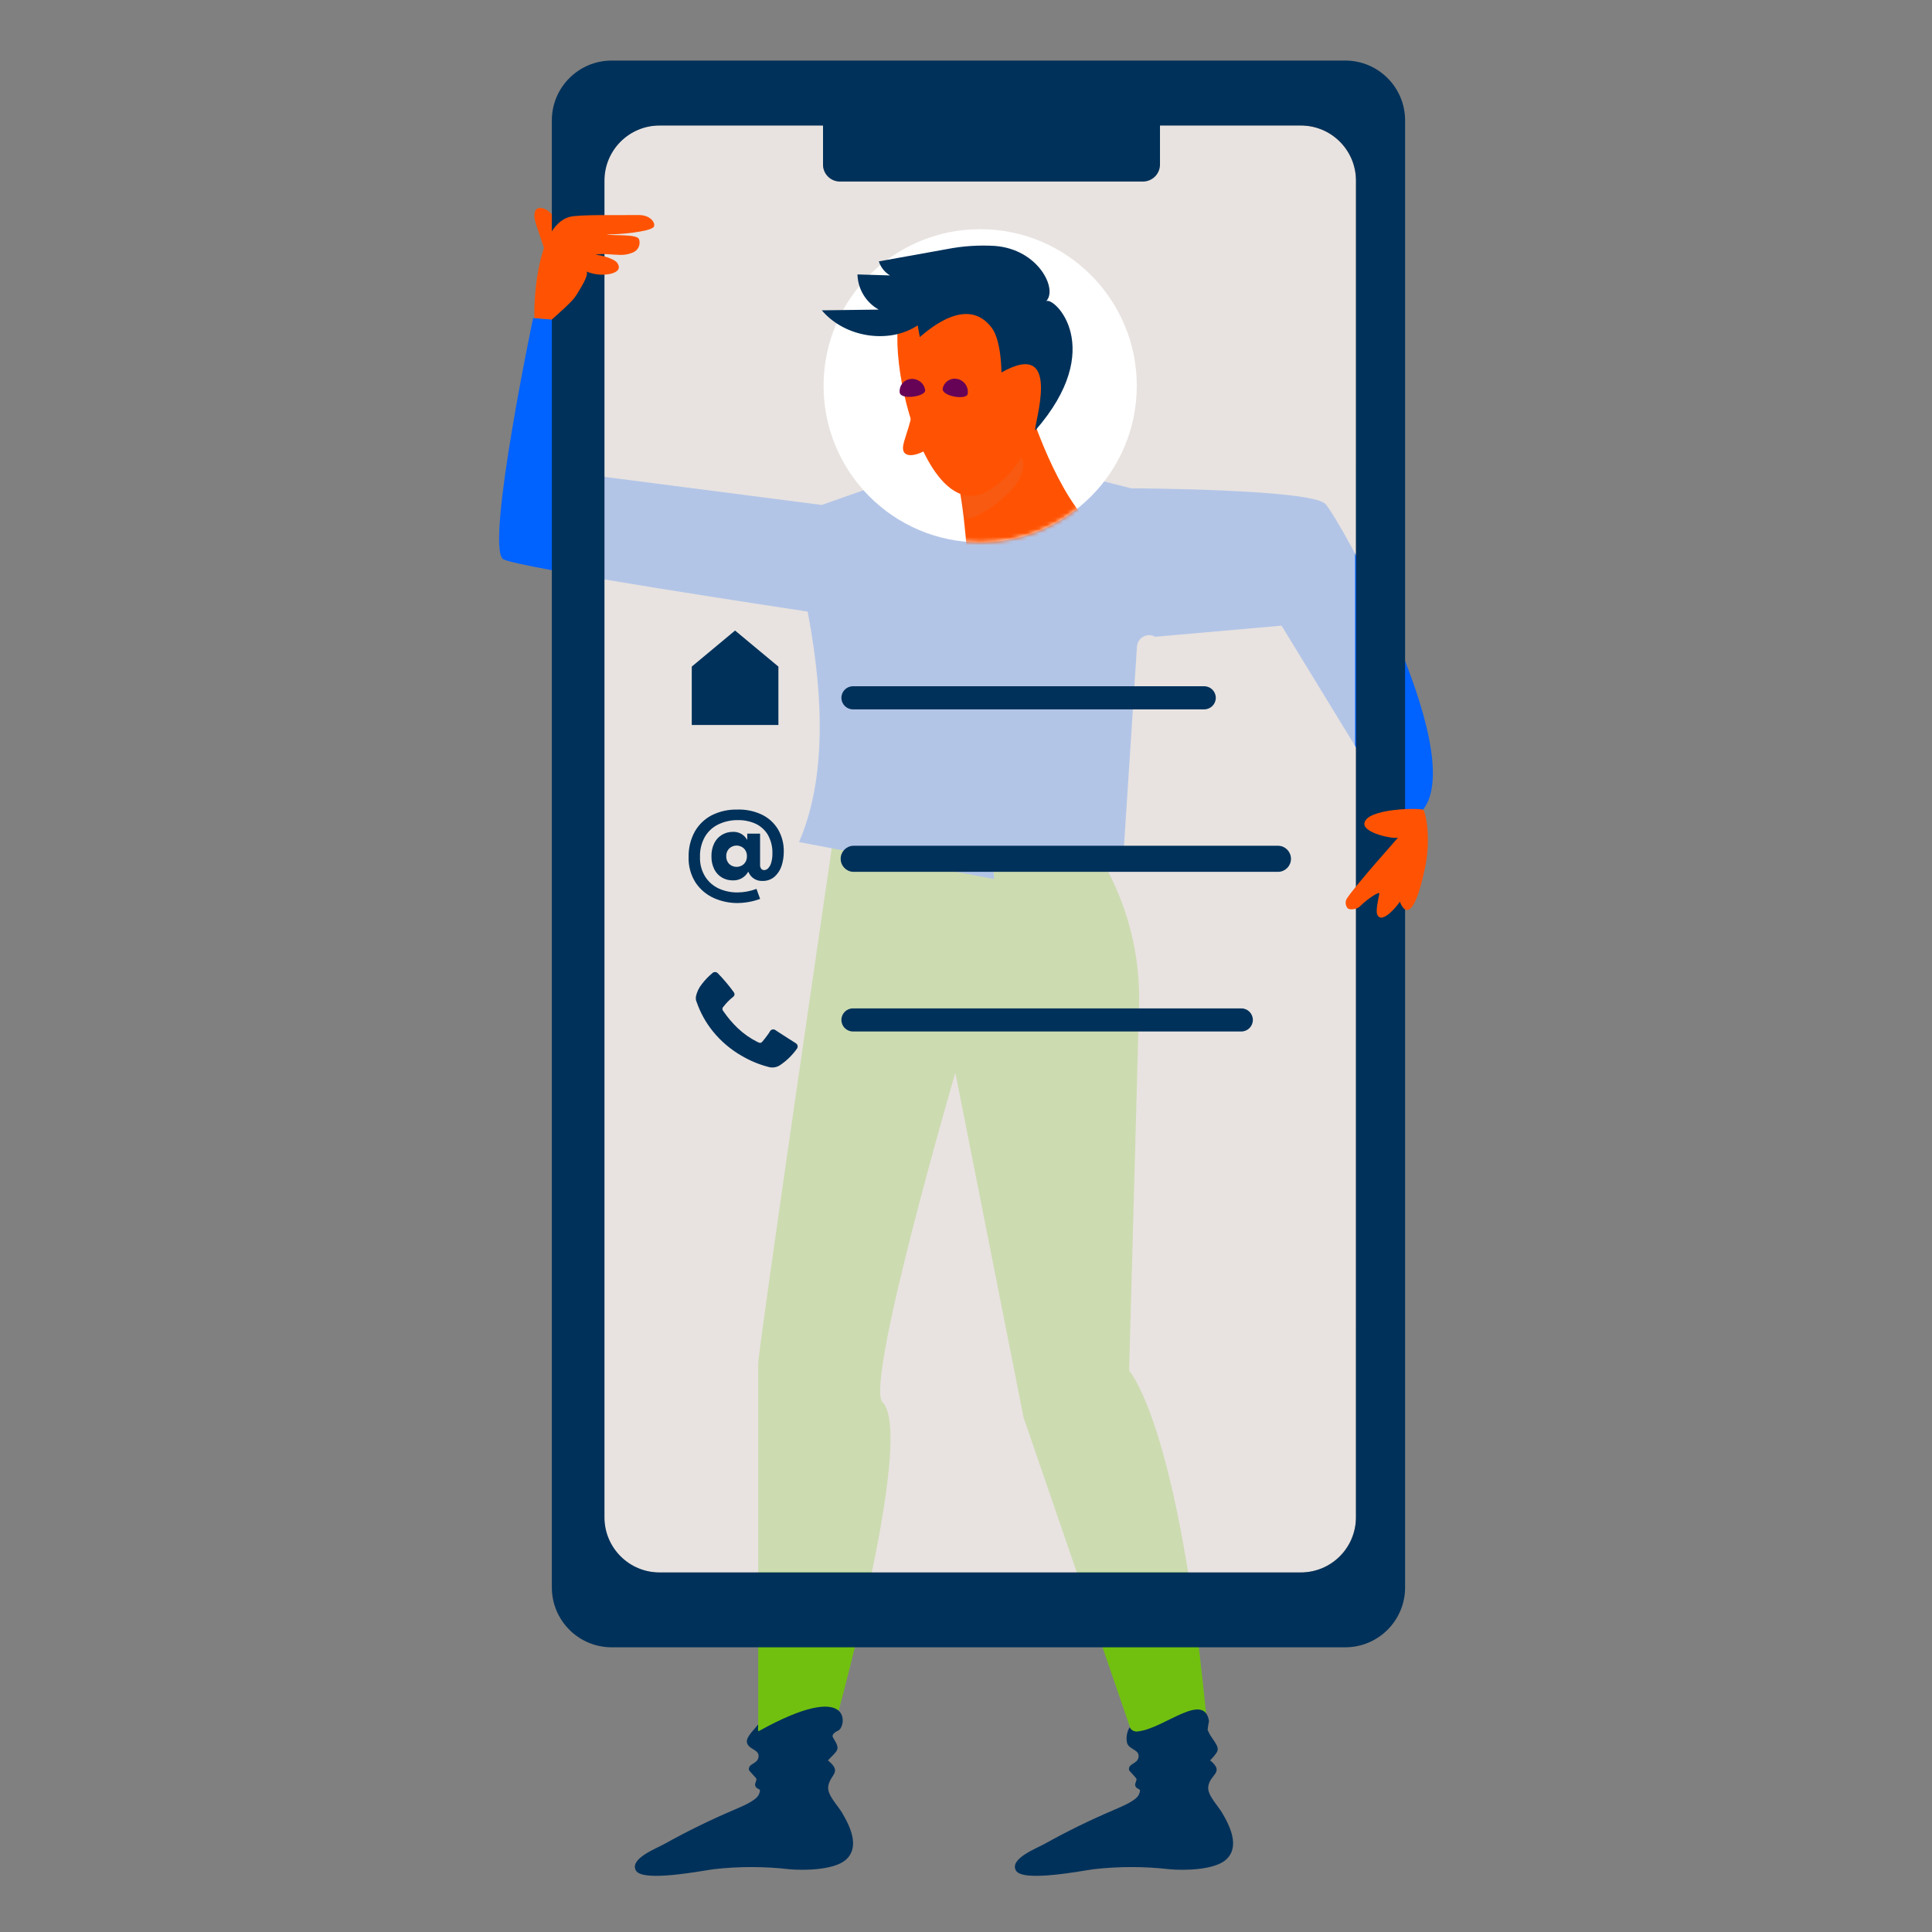
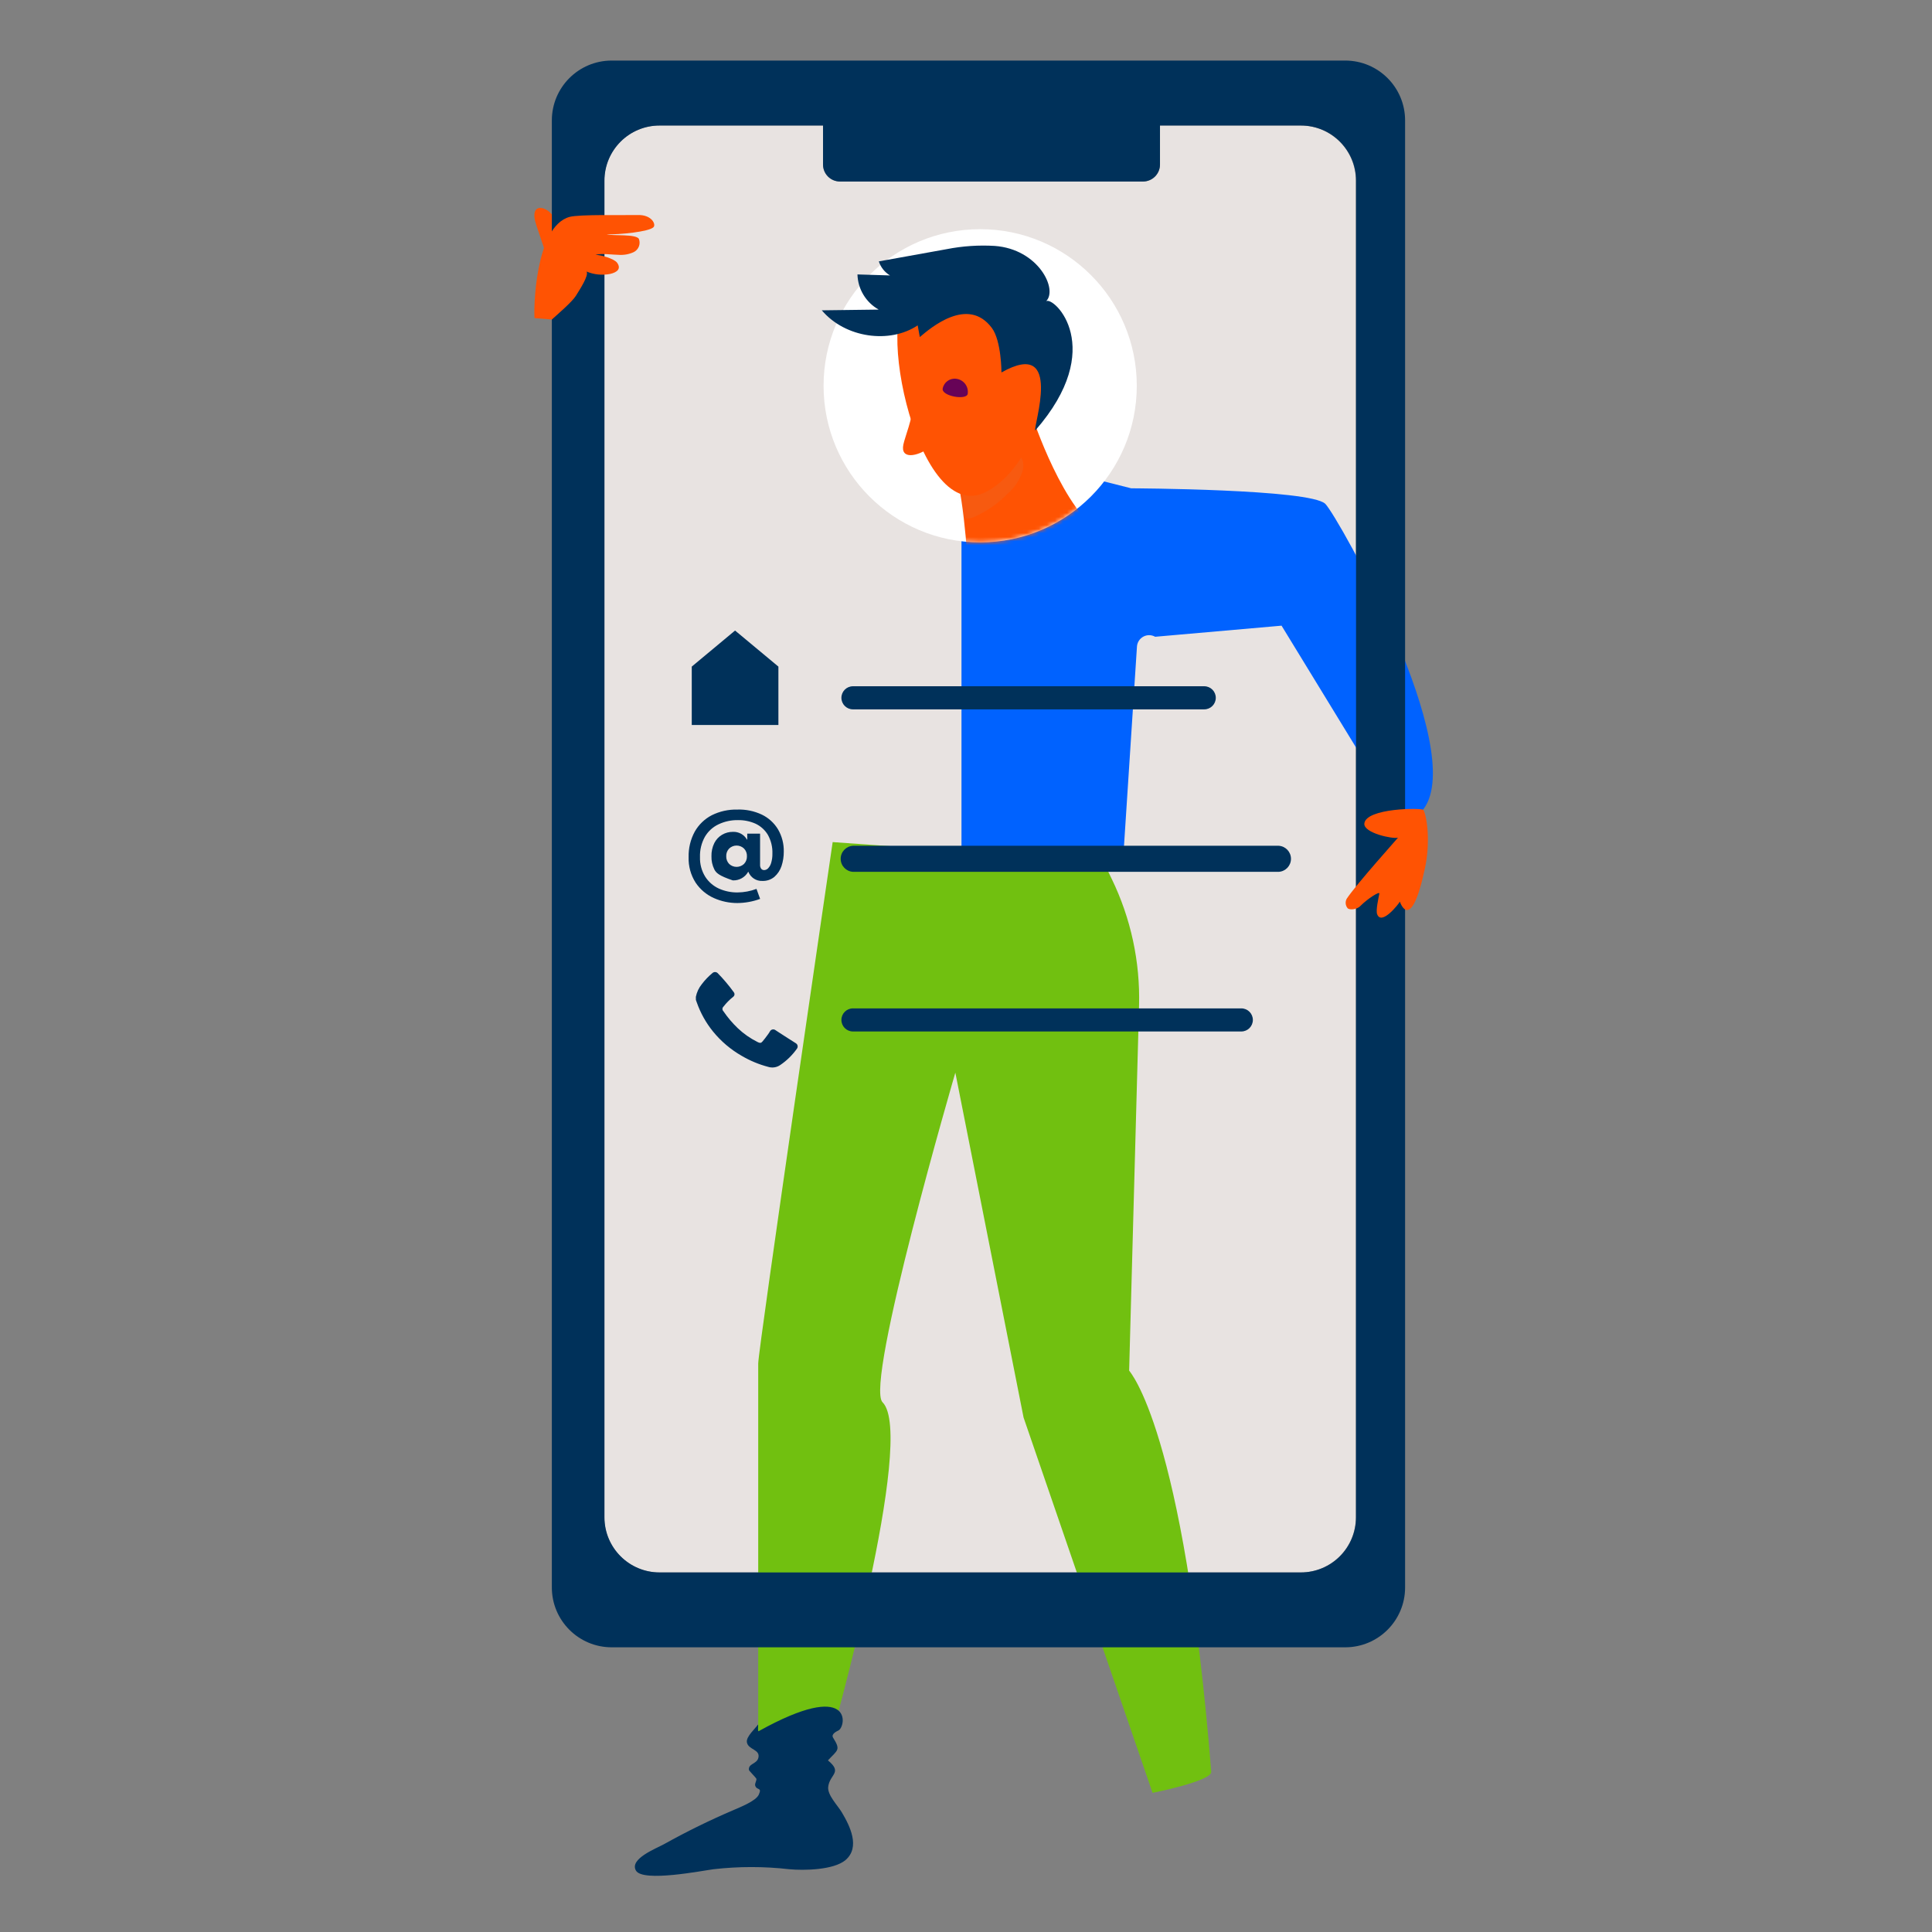
<svg xmlns="http://www.w3.org/2000/svg" xmlns:xlink="http://www.w3.org/1999/xlink" width="480px" height="480px" viewBox="0 0 480 480" version="1.1">
  <rect x="0" y="0" width="480" height="480" fill="#808080" stroke="none" />
  <title>illu/alg/Gegevens-wijzigen</title>
  <defs>
    <circle id="path-1" cx="38.908" cy="38.908" r="38.908" />
    <path d="M20.499,0 C20.499,0 28.409,24.206 38.342,29.28 C48.987,34.715 4.203,41.304 4.531,37.122 C4.531,37.122 3.209,14.126 0.259,11.922 C-2.69,9.719 20.499,0 20.499,0 Z" id="path-3" />
  </defs>
  <g id="illu/alg/Gegevens-wijzigen" stroke="none" stroke-width="1" fill="none" fill-rule="evenodd">
    <rect id="bounding-box" x="0" y="0" width="480" height="480" />
    <g id="Group" transform="translate(124.003, 15.047)">
      <path d="M9.225,40.84 L11.124,46.491 C12.525,50.672 15.271,42.66 13.757,39.281 C12.356,36.128 7.191,34.783 9.225,40.84 Z" id="Path" fill="#FF5303" fill-rule="nonzero" />
      <polygon id="Path" fill="#0062FF" fill-rule="nonzero" points="110.411 99.83 125.565 103.457 157.625 122.035 142.471 194.89 139.555 203.049 88.262 201.885 88.262 121.459 97.596 110.17" />
      <path d="M199.222,16.137 L164.191,16.137 L164.191,25.822 C164.191,28.156 162.298,30.048 159.964,30.048 L84.702,30.048 C83.58,30.051 82.503,29.607 81.71,28.814 C80.917,28.02 80.473,26.944 80.476,25.822 L80.476,16.137 L39.827,16.137 C32.267,16.137 26.137,22.262 26.131,29.822 L26.131,361.936 C26.137,369.496 32.267,375.621 39.827,375.621 L199.166,375.621 C206.724,375.621 212.851,369.494 212.851,361.936 L212.851,29.822 C212.851,22.286 206.758,16.168 199.222,16.137 Z" id="Path" fill="#E8E3E1" fill-rule="nonzero" />
      <g transform="translate(88.748, 238.319)" fill-rule="nonzero" id="Rectangle">
        <rect fill="#A59994" opacity="0.57" x="0" y="0" width="6.6" height="6.6" rx="2.92" />
        <rect fill="#FFFFFF" x="19.516" y="0" width="6.6" height="6.6" rx="2.92" />
        <rect fill="#A59994" opacity="0.57" x="39.032" y="0" width="6.6" height="6.6" rx="2.92" />
      </g>
      <path d="M82.871,194.167 C82.871,194.167 64.372,320.203 64.372,323.717 L64.372,416.97 L82.453,416.97 C82.453,416.97 103.71,341.776 95.268,333.345 C90.748,328.825 113.349,251.45 113.349,251.45 L130.3,337.131 L162.349,430.384 C162.349,430.384 177.107,427.457 176.926,425.14 C170.078,339.753 156.585,325.695 156.529,325.469 L158.992,234.781 C159.284,223.906 156.959,213.12 152.212,203.332 L150.11,198.992 L82.871,194.167 Z" id="Path" fill="#71C010" fill-rule="nonzero" />
-       <path d="M8.446,63.973 L17.769,64.707 L22.989,103.016 L80.148,110.407 L101.156,103.016 L115.078,115.04 L122.988,203.343 L74.509,194.167 C80.668,179.951 81.188,160.695 76.656,136.896 C76.656,136.896 2.942,125.855 0.885,123.787 C-3.251,119.696 8.446,63.973 8.446,63.973 Z" id="Path" fill="#0062FF" fill-rule="nonzero" />
      <path d="M114.875,117.379 L114.875,197.15 L155.014,198.766 L158.472,145.586 C158.542,144.545 159.142,143.614 160.06,143.12 C160.979,142.627 162.087,142.64 162.993,143.156 L194.397,140.399 L220.513,183.115 C220.308,183.699 220.351,184.342 220.633,184.893 C220.915,185.444 221.411,185.855 222.004,186.031 L226.796,187.534 C228.05,187.929 228.92,186.98 229.7,185.918 C240.73,171.046 208.579,113.526 205.268,110.136 C201.573,106.44 157.037,106.271 157.037,106.271 L131.396,99.796 L114.875,117.379 Z" id="Path" fill="#0062FF" fill-rule="nonzero" />
      <path d="M64.44,415.083 C64.191,414.868 64.44,413.67 64.327,413.399 C63.728,414.348 61.321,416.393 61.558,417.806 C61.864,419.716 64.949,419.524 64.406,421.693 C64.033,423.242 61.864,423.083 62.067,424.688 C62.067,424.869 63.672,426.462 63.886,426.824 C64.101,427.186 63.48,428.022 63.615,428.542 C63.988,429.886 65.378,428.858 64.53,430.802 C63.807,432.452 59.683,434.011 58.168,434.689 C52.342,437.178 46.65,439.969 41.116,443.052 C39.127,444.182 32.29,446.736 33.996,449.696 C35.703,452.657 50.608,449.696 53.275,449.357 C59.523,448.64 65.832,448.64 72.079,449.357 C75.842,449.708 83.109,449.549 86.047,447.097 C89.787,443.91 87.177,438.633 85.154,435.243 C84.103,433.469 81.515,430.915 81.764,428.881 C82.126,425.728 85.437,425.389 81.696,422.315 C84.137,419.682 84.928,419.795 82.973,416.665 C82.397,415.738 84.001,415.037 84.329,414.868 C86.295,413.806 87.979,401.996 64.44,415.083 Z" id="Path" fill="#00315A" fill-rule="nonzero" />
-       <path d="M158.913,415.083 C158.02,415.324 157.078,414.91 156.653,414.088 C155.982,415.203 155.741,416.525 155.975,417.806 C156.291,419.716 159.365,419.524 158.823,421.693 C158.45,423.242 156.28,423.083 156.495,424.688 C156.495,424.869 158.088,426.462 158.314,426.824 C158.54,427.186 157.896,428.022 158.032,428.542 C158.405,429.886 159.795,428.858 158.958,430.802 C158.224,432.452 154.099,434.011 152.596,434.689 C146.765,437.176 141.07,439.967 135.532,443.052 C133.543,444.182 126.706,446.736 128.413,449.696 C130.119,452.657 145.025,449.696 147.692,449.357 C153.943,448.64 160.256,448.64 166.507,449.357 C170.259,449.708 177.525,449.549 180.463,447.097 C184.204,443.91 181.593,438.633 179.571,435.243 C178.52,433.469 175.932,430.915 176.18,428.881 C176.542,425.728 180.396,425.389 176.655,422.315 C179.096,419.682 179.096,419.58 177.017,416.563 C176.617,415.994 176.287,415.379 176.034,414.732 C176.096,414.006 176.209,413.284 176.373,412.574 C175.186,405.082 165.241,414.337 158.913,415.083 Z" id="Path" fill="#00315A" fill-rule="nonzero" />
-       <path d="M198.974,16.137 L163.885,16.137 L163.885,25.822 C163.885,28.156 161.993,30.048 159.659,30.048 L84.397,30.048 C83.275,30.051 82.198,29.607 81.405,28.814 C80.612,28.02 80.167,26.944 80.171,25.822 L80.171,16.137 L39.579,16.137 C32.019,16.137 25.889,22.262 25.882,29.822 L25.882,361.936 C25.889,369.496 32.019,375.621 39.579,375.621 L198.974,375.621 C202.603,375.621 206.084,374.179 208.651,371.613 C211.217,369.046 212.659,365.565 212.659,361.936 L212.659,29.822 C212.659,26.193 211.217,22.712 208.651,20.146 C206.084,17.579 202.603,16.137 198.974,16.137 Z" id="Path" fill="#E8E3E1" fill-rule="nonzero" opacity="0.77" />
      <path d="M210.218,0 L27.973,0 C19.76,0 13.101,6.658 13.101,14.872 L13.101,379.361 C13.108,387.57 19.764,394.222 27.973,394.222 L210.218,394.222 C218.427,394.222 225.083,387.57 225.089,379.361 L225.089,14.872 C225.089,6.658 218.431,0 210.218,0 Z M212.896,361.936 C212.896,365.565 211.454,369.046 208.888,371.613 C206.321,374.179 202.841,375.621 199.211,375.621 L39.873,375.621 C32.313,375.621 26.182,369.496 26.176,361.936 L26.176,29.822 C26.182,22.262 32.313,16.137 39.873,16.137 L80.476,16.137 L80.476,25.822 C80.473,26.944 80.917,28.02 81.71,28.814 C82.503,29.607 83.58,30.051 84.702,30.048 L159.964,30.048 C162.298,30.048 164.191,28.156 164.191,25.822 L164.191,16.137 L199.222,16.137 C206.78,16.137 212.907,22.264 212.907,29.822 L212.896,361.936 Z" id="Shape" fill="#00315A" fill-rule="nonzero" />
      <g transform="translate(80.611, 41.891)">
        <circle id="Oval" fill="#FFFFFF" fill-rule="nonzero" cx="38.908" cy="38.908" r="38.908" />
        <g id="Clipped">
          <mask id="mask-2" fill="white">
            <use xlink:href="#path-1" />
          </mask>
          <g id="Oval" />
          <g id="Group" mask="url(#mask-2)">
            <g transform="translate(18.328, 12.625)">
              <g id="Group" stroke-width="1" fill="none" fill-rule="evenodd" transform="translate(13.009, 33.889)">
                <path d="M20.499,0 C20.499,0 28.409,24.206 38.342,29.28 C48.987,34.715 4.203,41.304 4.531,37.122 C4.531,37.122 3.209,14.126 0.259,11.922 C-2.69,9.719 20.499,0 20.499,0 Z" id="Path" fill="#FF5303" fill-rule="nonzero" />
                <g id="Clipped">
                  <mask id="mask-4" fill="white">
                    <use xlink:href="#path-3" />
                  </mask>
                  <g id="Path" />
                  <path d="M2.531,24.873 C3.752,25.533 5.228,25.512 6.429,24.816 C9.389,23.471 12.072,21.586 14.34,19.256 C16.091,17.756 17.394,15.8 18.103,13.606 C18.313,12.871 18.352,12.098 18.216,11.346 C18.091,10.606 17.686,9.943 17.086,9.493 C15.956,8.769 14.521,9.289 13.357,9.865 C10.47,11.26 7.782,13.035 5.367,15.143 C3.672,16.657 2.158,18.104 1.638,20.465 C1.288,22.036 1.084,23.833 2.531,24.873 Z" id="Path" fill="#A59994" fill-rule="nonzero" opacity="0.3" style="mix-blend-mode: multiply;" mask="url(#mask-4)" />
                </g>
              </g>
              <path d="M5.053,4.507 C-6.982,1.185 4.013,61.813 21.936,52.693 C32.242,47.449 37.824,31.097 37.259,21.402 C36.604,9.751 19.371,-8.545 5.053,4.507 Z" id="Path" fill="#FF5303" fill-rule="nonzero" />
              <path d="M11.268,26.961 C10.906,28.86 17.201,29.956 17.483,28.295 C17.616,27.429 17.396,26.547 16.874,25.844 C16.352,25.142 15.57,24.677 14.703,24.554 C13.097,24.299 11.577,25.364 11.268,26.961 Z" id="Path" fill="#670357" fill-rule="nonzero" />
-               <path d="M0.589,27.956 C0.815,29.877 7.143,28.996 6.917,27.334 C6.779,26.468 6.3,25.694 5.586,25.184 C4.872,24.675 3.984,24.472 3.12,24.622 C1.514,24.867 0.393,26.343 0.589,27.956 Z" id="Path" fill="#670357" fill-rule="nonzero" />
              <path d="M7.934,41.697 C7.324,35.166 4.036,28.137 3.957,30.645 C3.832,34.386 1.889,38.94 1.493,40.895 C0.713,44.67 4.962,43.856 7.934,41.697 Z" id="Path" fill="#FF5303" fill-rule="nonzero" />
            </g>
          </g>
        </g>
      </g>
      <path d="M103.992,65.792 C97.088,70.414 86.036,68.968 80.171,62.052 L94.308,61.871 C91.136,60.089 89.132,56.772 89.03,53.135 L97.11,53.384 C95.795,52.594 94.811,51.353 94.341,49.892 L111.213,46.852 C115.137,46.082 119.143,45.812 123.135,46.05 C134.007,46.852 138.866,56.865 135.905,59.78 C137.86,58.537 151.161,71.386 133.204,91.908 C132.583,91.105 140.414,68.674 124.808,77.488 C124.808,77.488 124.808,69.646 122.423,66.436 C116.479,58.458 107.179,66.436 104.523,68.696 L103.992,65.792 Z" id="Path" fill="#00315A" fill-rule="nonzero" />
      <path d="M17.52,38.84 C19.972,38.173 31.363,38.456 34.527,38.377 C37.918,38.298 39.048,40.716 38.347,41.405 C37.217,42.535 29.973,43.247 26.73,43.18 C28.097,43.586 34.053,43.044 34.731,44.31 C35.21,45.568 34.658,46.984 33.454,47.587 C32.274,48.131 30.975,48.364 29.679,48.265 C28.38,48.265 25.238,47.824 23.939,48.265 C25.204,48.265 28.606,49.214 29.329,50.242 C30.38,51.734 29.329,52.616 27.589,53.011 C25.614,53.397 23.569,53.189 21.712,52.412 C22.391,53.339 19.961,57 19.057,58.469 C18.153,59.938 14.39,63.17 13.101,64.334 L8.807,63.984 C8.559,62.402 8.796,41.202 17.52,38.84 Z" id="Path" fill="#FF5303" fill-rule="nonzero" />
      <path d="M229.655,186.189 C229.372,185.624 215.303,185.669 214.964,189.579 C214.772,191.918 222.05,193.455 223.327,193.071 C223.327,193.127 212.964,204.643 210.579,208.248 C210.175,208.99 210.255,209.903 210.783,210.564 C211.133,211.061 213.043,211.028 213.981,210.033 C215.834,208.18 218.818,206.293 218.693,206.971 C218.501,208.01 217.778,211.073 218.14,212.067 C219.213,215.028 223.53,209.502 223.79,208.96 C223.79,208.96 226.513,217.277 230.028,200.62 C231.35,194.529 230.649,188.2 229.655,186.189 Z" id="Path" fill="#FF5303" fill-rule="nonzero" />
      <g transform="translate(47.077, 141.608)" fill="#00315A" fill-rule="nonzero">
        <path d="M137.319,99.615 L40.835,99.615 C39.25,99.615 37.964,98.33 37.964,96.744 C37.964,95.159 39.25,93.874 40.835,93.874 L137.319,93.874 C138.905,93.874 140.19,95.159 140.19,96.744 C140.19,98.33 138.905,99.615 137.319,99.615 L137.319,99.615 Z" id="Path" />
        <path d="M128.109,19.584 L40.835,19.584 C39.25,19.584 37.964,18.299 37.964,16.714 C37.964,15.128 39.25,13.843 40.835,13.843 L128.109,13.843 C129.695,13.843 130.98,15.128 130.98,16.714 C130.98,18.299 129.695,19.584 128.109,19.584 L128.109,19.584 Z" id="Path" />
        <path d="M146.608,59.95 L40.835,59.95 C39.121,59.848 37.783,58.429 37.783,56.712 C37.783,54.995 39.121,53.576 40.835,53.474 L146.608,53.474 C148.322,53.576 149.66,54.995 149.66,56.712 C149.66,58.429 148.322,59.848 146.608,59.95 L146.608,59.95 Z" id="Path" />
        <path d="M1.803,91.004 C2.038,89.839 2.554,88.749 3.306,87.828 C4.069,86.824 4.945,85.91 5.916,85.105 C6.281,84.762 6.85,84.762 7.216,85.105 C8.674,86.591 10.019,88.186 11.239,89.874 C11.371,90.044 11.427,90.262 11.395,90.475 C11.363,90.688 11.245,90.879 11.069,91.004 C10.169,91.723 9.357,92.546 8.651,93.456 C8.496,93.603 8.408,93.807 8.408,94.021 C8.408,94.235 8.496,94.439 8.651,94.586 C9.692,96.118 10.893,97.534 12.233,98.812 C13.674,100.174 15.307,101.317 17.081,102.203 L17.284,102.304 C17.77,102.519 18.008,102.508 18.358,102.101 C18.708,101.694 19.273,100.971 19.714,100.349 C19.897,100.105 20.063,99.848 20.211,99.581 C20.34,99.343 20.568,99.173 20.833,99.116 C21.098,99.06 21.375,99.122 21.59,99.287 L22.539,99.909 C23.918,100.79 25.274,101.683 26.653,102.542 C26.873,102.676 27.028,102.896 27.08,103.149 C27.131,103.402 27.075,103.665 26.924,103.875 C25.799,105.471 24.394,106.85 22.776,107.943 C21.903,108.55 20.798,108.721 19.782,108.407 C17.474,107.801 15.261,106.881 13.205,105.672 C10.471,104.11 8.05,102.057 6.063,99.615 C4.304,97.445 2.936,94.986 2.017,92.349 L1.814,91.772 L1.803,91.004 Z" id="Path" />
-         <path d="M18.2,45.734 C19.87,46.54 21.268,47.817 22.223,49.406 C23.197,51.082 23.69,52.994 23.647,54.932 C23.656,56.153 23.465,57.367 23.082,58.526 C22.739,59.554 22.131,60.474 21.319,61.193 C20.483,61.887 19.421,62.249 18.335,62.21 C16.811,62.281 15.41,61.371 14.855,59.95 L14.798,59.95 C14.026,61.32 12.55,62.141 10.979,62.074 C10.044,62.086 9.123,61.848 8.312,61.385 C7.49,60.899 6.824,60.19 6.391,59.339 C5.891,58.325 5.646,57.204 5.679,56.074 C5.648,54.94 5.892,53.815 6.391,52.796 C6.824,51.937 7.495,51.219 8.323,50.728 C9.139,50.253 10.068,50.007 11.013,50.016 C12.449,49.956 13.8,50.702 14.516,51.949 L14.572,51.949 L14.572,50.457 L17.759,50.457 L17.759,58.142 C17.728,58.514 17.828,58.886 18.042,59.193 C18.224,59.408 18.494,59.529 18.776,59.52 C19.145,59.506 19.494,59.348 19.748,59.08 C20.114,58.695 20.379,58.225 20.516,57.712 C20.733,56.979 20.836,56.217 20.821,55.452 C20.884,53.811 20.493,52.184 19.691,50.751 C18.967,49.542 17.896,48.577 16.618,47.982 C15.249,47.376 13.764,47.076 12.267,47.101 C10.6,47.072 8.949,47.428 7.442,48.141 C6.024,48.806 4.842,49.885 4.051,51.237 C3.195,52.775 2.773,54.517 2.831,56.277 C2.775,57.997 3.227,59.695 4.13,61.159 C4.955,62.447 6.131,63.47 7.521,64.108 C8.981,64.761 10.566,65.088 12.165,65.069 C13.772,65.054 15.363,64.756 16.866,64.187 L17.77,66.674 C15.96,67.339 14.049,67.687 12.12,67.702 C10.103,67.707 8.108,67.283 6.266,66.459 C4.431,65.635 2.864,64.312 1.746,62.639 C0.54,60.754 -0.066,58.548 0.006,56.311 C-0.052,54.097 0.474,51.906 1.531,49.96 C2.518,48.217 3.99,46.8 5.769,45.88 C7.731,44.91 9.898,44.43 12.086,44.479 C14.195,44.405 16.291,44.835 18.2,45.734 L18.2,45.734 Z M10.086,54.153 C9.586,54.664 9.32,55.359 9.351,56.074 C9.324,56.787 9.59,57.481 10.086,57.995 C11.12,58.961 12.725,58.961 13.759,57.995 C14.255,57.481 14.52,56.787 14.493,56.074 C14.524,55.359 14.258,54.664 13.759,54.153 C12.729,53.175 11.115,53.175 10.086,54.153 L10.086,54.153 Z" id="Shape" />
+         <path d="M18.2,45.734 C19.87,46.54 21.268,47.817 22.223,49.406 C23.197,51.082 23.69,52.994 23.647,54.932 C23.656,56.153 23.465,57.367 23.082,58.526 C22.739,59.554 22.131,60.474 21.319,61.193 C20.483,61.887 19.421,62.249 18.335,62.21 C16.811,62.281 15.41,61.371 14.855,59.95 L14.798,59.95 C14.026,61.32 12.55,62.141 10.979,62.074 C7.49,60.899 6.824,60.19 6.391,59.339 C5.891,58.325 5.646,57.204 5.679,56.074 C5.648,54.94 5.892,53.815 6.391,52.796 C6.824,51.937 7.495,51.219 8.323,50.728 C9.139,50.253 10.068,50.007 11.013,50.016 C12.449,49.956 13.8,50.702 14.516,51.949 L14.572,51.949 L14.572,50.457 L17.759,50.457 L17.759,58.142 C17.728,58.514 17.828,58.886 18.042,59.193 C18.224,59.408 18.494,59.529 18.776,59.52 C19.145,59.506 19.494,59.348 19.748,59.08 C20.114,58.695 20.379,58.225 20.516,57.712 C20.733,56.979 20.836,56.217 20.821,55.452 C20.884,53.811 20.493,52.184 19.691,50.751 C18.967,49.542 17.896,48.577 16.618,47.982 C15.249,47.376 13.764,47.076 12.267,47.101 C10.6,47.072 8.949,47.428 7.442,48.141 C6.024,48.806 4.842,49.885 4.051,51.237 C3.195,52.775 2.773,54.517 2.831,56.277 C2.775,57.997 3.227,59.695 4.13,61.159 C4.955,62.447 6.131,63.47 7.521,64.108 C8.981,64.761 10.566,65.088 12.165,65.069 C13.772,65.054 15.363,64.756 16.866,64.187 L17.77,66.674 C15.96,67.339 14.049,67.687 12.12,67.702 C10.103,67.707 8.108,67.283 6.266,66.459 C4.431,65.635 2.864,64.312 1.746,62.639 C0.54,60.754 -0.066,58.548 0.006,56.311 C-0.052,54.097 0.474,51.906 1.531,49.96 C2.518,48.217 3.99,46.8 5.769,45.88 C7.731,44.91 9.898,44.43 12.086,44.479 C14.195,44.405 16.291,44.835 18.2,45.734 L18.2,45.734 Z M10.086,54.153 C9.586,54.664 9.32,55.359 9.351,56.074 C9.324,56.787 9.59,57.481 10.086,57.995 C11.12,58.961 12.725,58.961 13.759,57.995 C14.255,57.481 14.52,56.787 14.493,56.074 C14.524,55.359 14.258,54.664 13.759,54.153 C12.729,53.175 11.115,53.175 10.086,54.153 L10.086,54.153 Z" id="Shape" />
        <polygon id="Path" points="22.313 23.471 0.785 23.471 0.785 8.961 11.544 0 22.313 8.961" />
      </g>
    </g>
  </g>
</svg>